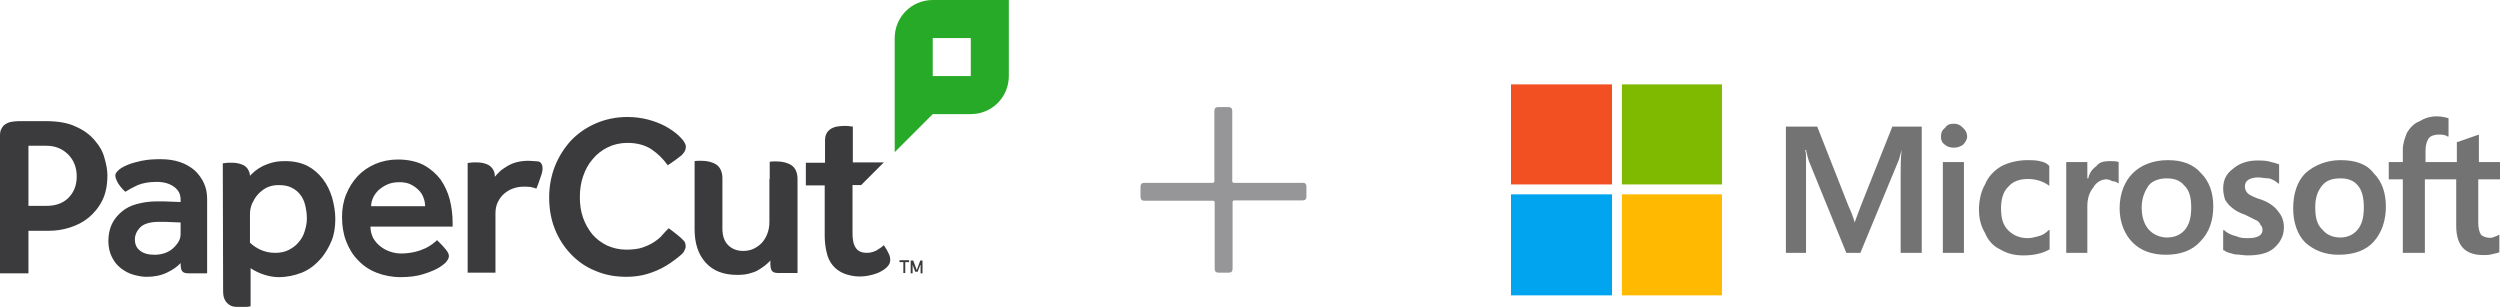
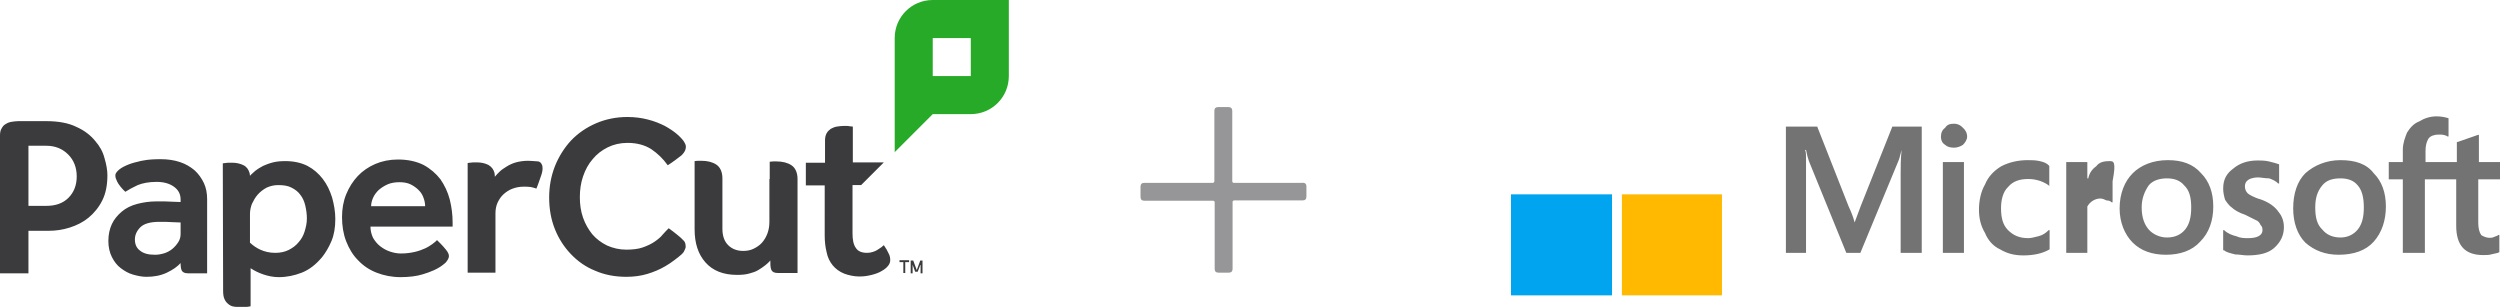
<svg xmlns="http://www.w3.org/2000/svg" version="1.1" id="Layer_1" x="0px" y="0px" viewBox="0 0 782.1 96" style="enable-background:new 0 0 782.1 96;" xml:space="preserve">
  <style type="text/css">
	.st0{fill:#969698;}
	.st1{fill:#27AA27;}
	.st2{fill:#3B3B3D;}
	.st3{fill:#737373;}
	.st4{fill-rule:evenodd;clip-rule:evenodd;fill:#F25022;}
	.st5{fill-rule:evenodd;clip-rule:evenodd;fill:#7FBA00;}
	.st6{fill-rule:evenodd;clip-rule:evenodd;fill:#00A4EF;}
	.st7{fill-rule:evenodd;clip-rule:evenodd;fill:#FFB900;}
</style>
  <g>
    <g>
      <path class="st0" d="M408.7,58.3v3.2c0,0.8-0.4,1.2-1.2,1.2h-21.4c-0.3,0-0.5,0.2-0.5,0.5v20.9c0,0.8-0.4,1.2-1.2,1.2h-3.2    c-0.8,0-1.2-0.4-1.2-1.2V63.3c0-0.3-0.2-0.5-0.5-0.5H358c-0.8,0-1.2-0.4-1.2-1.2v-3.2c0-0.8,0.4-1.2,1.2-1.2h21.4    c0.3,0,0.5-0.2,0.5-0.5v-22c0-0.8,0.4-1.2,1.2-1.2h3.2c0.8,0,1.2,0.4,1.2,1.2v22c0,0.3,0.2,0.5,0.5,0.5h21.4    C408.2,57.1,408.7,57.5,408.7,58.3z" />
    </g>
    <g>
      <path class="st1" d="M291.8,0L291.8,0c-6.6,0-11.9,5.3-11.9,11.9l0,0v35.7l11.9-11.9h11.9c6.6,0,11.9-5.3,11.9-11.9V0H291.8z     M303.7,23.8h-11.9V11.9l0,0h11.9V23.8z" />
      <g>
        <path class="st2" d="M240.8,56v-5.4c0.3,0,0.7-0.1,1.1-0.1c0.4,0,0.7,0,1,0c1.9,0,3.5,0.4,4.7,1.2c1.2,0.8,1.9,2.3,1.9,4.3v29.4     h-0.7h-5.5c-1,0-1.6-0.3-1.9-0.8c-0.3-0.5-0.4-1.3-0.4-2.4l0-0.7c-0.4,0.5-1,1-1.6,1.5c-0.6,0.5-1.4,1-2.2,1.5     c-0.8,0.5-1.8,0.8-2.9,1.1c-1.1,0.3-2.3,0.4-3.7,0.4c-4.3,0-7.6-1.3-9.9-3.9c-2.3-2.6-3.4-6-3.4-10.4l0-15.9v-5.4     c0.3,0,0.7-0.1,1.1-0.1c0.4,0,0.7,0,1,0c1.9,0,3.5,0.4,4.7,1.2c1.2,0.8,1.9,2.3,1.9,4.3l0,15.8c0,2.2,0.6,3.9,1.8,5.1     c1.2,1.2,2.8,1.8,4.7,1.8c1.2,0,2.3-0.2,3.3-0.7c1-0.5,1.9-1.1,2.6-1.9c0.7-0.8,1.3-1.8,1.7-2.9c0.4-1.1,0.6-2.3,0.6-3.6V56z      M208.1,83.3c-1.7,1-3.6,1.8-5.6,2.4c-2,0.6-4.2,0.9-6.5,0.9c-3.6,0-6.8-0.6-9.8-1.9c-3-1.2-5.5-3-7.6-5.2     c-2.1-2.2-3.8-4.8-5-7.8c-1.2-3-1.8-6.3-1.8-9.9c0-3.5,0.6-6.7,1.8-9.8c1.2-3,2.9-5.7,5-8c2.2-2.3,4.8-4.1,7.8-5.4     c3-1.3,6.3-2,9.9-2c2.3,0,4.5,0.3,6.4,0.8c2,0.5,3.7,1.2,5.3,2c1.6,0.9,3,1.8,4.3,3c0.5,0.5,1.2,1.2,1.4,1.5     c0.3,0.4,0.5,0.8,0.7,1.2c0.2,0.5,0.2,0.9,0.1,1.4c-0.1,0.7-0.6,1.4-1.3,2.1c-0.7,0.6-3.3,2.5-4.3,3.1l0,0     c-1.5-2.1-3.2-3.7-5.1-5c-2-1.3-4.5-2-7.5-2c-2.3,0-4.4,0.5-6.2,1.4c-1.8,0.9-3.4,2.1-4.7,3.7c-1.3,1.5-2.3,3.3-3,5.4     c-0.7,2-1,4.2-1,6.5c0,2.3,0.3,4.4,1,6.4c0.7,2,1.7,3.7,2.9,5.2c1.3,1.5,2.8,2.6,4.6,3.5c1.8,0.8,3.8,1.3,6,1.3     c2,0,3.8-0.2,5.2-0.7c1.4-0.5,2.7-1.1,3.7-1.8c1-0.7,1.9-1.4,2.5-2.2c0.7-0.8,1.3-1.4,1.9-2c0.4,0.3,2.2,1.6,3.8,3     c0.3,0.3,0.6,0.6,0.9,0.9c0.3,0.3,0.4,0.6,0.5,0.9c0.1,0.4,0.1,0.8,0.1,1.2c-0.1,0.3-0.2,0.7-0.5,1.2c-0.1,0.3-0.4,0.6-0.8,1     C212.3,80.4,209.9,82.3,208.1,83.3 M167.1,50.4c-0.4,0-1.2-0.1-1.9-0.1c-1.4,0-2.7,0.2-3.8,0.5c-1.1,0.3-2.1,0.8-2.9,1.3     c-0.8,0.5-1.6,1-2.2,1.6c-0.6,0.6-1.1,1.1-1.5,1.6c0,0,0-0.8-0.1-1.2c-0.3-1.1-0.9-1.9-1.9-2.5c-1-0.5-2.2-0.8-3.6-0.8     c-0.5,0-0.9,0-1.2,0c-0.3,0-0.6,0.1-0.9,0.1c-0.3,0-0.6,0.1-0.8,0.1v34.3h8.7V66.8c0-1.3,0.2-2.4,0.7-3.5c0.5-1,1.1-1.9,1.9-2.6     c0.8-0.7,1.7-1.3,2.8-1.7c1.1-0.4,2.2-0.6,3.4-0.6c0.8,0,1.6,0,2.2,0.1c0.6,0.1,1.2,0.3,1.8,0.5c0.3-0.6,1.3-3.5,1.6-4.4     c0.3-0.9,0.4-1.8,0.3-2.4c0-0.4-0.2-0.8-0.4-1.1c-0.2-0.3-0.5-0.5-0.9-0.6C167.9,50.5,167.5,50.4,167.1,50.4 M78.3,76     c1.7,1.6,4.3,3.1,7.8,3.1c1.6,0,3-0.3,4.2-0.9c1.2-0.6,2.3-1.4,3.1-2.4c0.9-1,1.5-2.1,1.9-3.4c0.4-1.3,0.7-2.6,0.7-4     c0-1.5-0.2-2.8-0.5-4.1c-0.3-1.3-0.8-2.4-1.5-3.3c-0.7-1-1.6-1.7-2.8-2.3c-1.1-0.6-2.5-0.8-4.2-0.8c-1.3,0-2.5,0.3-3.6,0.8     c-1.1,0.6-2,1.3-2.8,2.2c-0.8,0.9-1.3,1.9-1.8,2.9c-0.4,1.1-0.6,2.1-0.6,3.1V76z M69.7,51.1c0.2,0,0.5-0.1,0.8-0.1     c0.3,0,0.6-0.1,0.9-0.1c0.3,0,0.8,0,1.2,0c1.4,0,2.6,0.3,3.6,0.8c1,0.5,1.6,1.4,1.9,2.5c0,0.2,0.1,0.5,0.1,0.8     c0.4-0.5,1.1-1,1.7-1.6c0.7-0.5,1.4-1,2.4-1.5c0.9-0.4,1.9-0.8,3.1-1.1c1.2-0.3,2.4-0.4,3.9-0.4c2.6,0,4.9,0.5,6.9,1.5     c1.9,1,3.5,2.4,4.8,4.1c1.3,1.7,2.2,3.6,2.9,5.8c0.6,2.2,1,4.4,1,6.7c0,2.7-0.4,5-1.2,6.9c-0.8,1.9-1.8,3.6-2.9,5     c-2,2.4-4.1,4-6.4,4.9c-2.3,0.9-4.7,1.4-7.2,1.4c-3.2,0-6.6-1.3-8.8-2.8v11.9c-0.2,0.1-0.6,0.1-1.2,0.2c-0.6,0-1.2,0.1-2,0.1     c-0.7,0-1.4-0.1-2.1-0.2c-0.7-0.1-1.2-0.4-1.7-0.8c-0.5-0.4-0.9-0.9-1.2-1.6c-0.3-0.7-0.4-1.5-0.4-2.6L69.7,51.1z M258.1,50.9v-7     c0-0.9,0.2-1.7,0.5-2.2c0.3-0.6,0.8-1,1.3-1.4c0.6-0.3,1.2-0.6,1.9-0.7c0.7-0.1,1.4-0.2,2-0.2c0.3,0,0.7,0,1,0c0.3,0,0.7,0,1,0.1     c0.3,0,0.7,0.1,1,0.1v11.2h9.7l-7.1,7.1h-2.7v15.1c0,2,0.3,3.5,1,4.5c0.7,1.1,1.8,1.6,3.6,1.6c0.6,0,1.2-0.1,1.8-0.3     c0.6-0.2,1.1-0.4,1.5-0.7c0.4-0.3,0.8-0.5,1.2-0.8c0.3-0.3,0.6-0.5,0.7-0.6c0.7,1,1.2,1.9,1.5,2.6c0.4,0.7,0.5,1.4,0.5,2.1     c0,0.6-0.2,1.2-0.7,1.8c-0.5,0.6-1.1,1.1-2,1.6c-0.8,0.5-1.9,0.9-3.1,1.2c-1.2,0.3-2.3,0.5-3.9,0.5s-3.4-0.4-4.7-0.9     c-1.5-0.6-2.7-1.5-3.6-2.6c-0.9-1.1-1.6-2.5-1.9-4.1c-0.4-1.6-0.6-3.3-0.6-5.3V58h-5.9v-7.1H258.1z M56.5,73.2     c0,0.9-0.2,1.7-0.7,2.5c-0.5,0.8-1.1,1.5-1.8,2.1c-0.7,0.6-1.6,1.1-2.5,1.4c-1,0.3-1.9,0.5-3,0.5c-2.1,0-3.6-0.4-4.7-1.3     c-1.1-0.8-1.6-2-1.6-3.5c0-1.4,0.6-2.7,1.7-3.8c1.1-1.1,3.1-1.7,5.9-1.7c0.5,0,1.2,0,1.9,0c0.8,0,1.5,0.1,2.2,0.1     c0.8,0,1.7,0.1,2.6,0.1V73.2z M39.4,51.8c-1.1,0.5-1.9,1-2.5,1.6c-0.6,0.6-0.9,1.1-0.8,1.7c0,0.4,0.2,1,0.6,1.8     c0.4,0.8,1.4,2.1,2.5,3.1c1.1-0.7,2.4-1.4,3.9-2.1c1.5-0.6,3.4-1,5.9-1c2.2,0,4,0.5,5.4,1.5c1.4,1,2.1,2.3,2.1,4v0.8     c-0.9,0-1.8-0.1-2.7-0.1c-0.8,0-1.6-0.1-2.4-0.1c-0.8,0-1.6,0-2.3,0c-2.3,0-4.3,0.3-6.2,0.8c-1.9,0.5-3.5,1.3-4.8,2.4     c-1.3,1.1-2.4,2.4-3.1,3.9c-0.7,1.5-1.1,3.3-1.1,5.3c0,1.9,0.4,3.6,1.1,5c0.7,1.4,1.6,2.6,2.8,3.5c1.2,0.9,2.4,1.6,3.8,2     c1.4,0.4,2.8,0.7,4.2,0.7c2.4,0,4.5-0.4,6.4-1.3c1.9-0.9,3.3-1.9,4.3-3c0,1,0.1,1.9,0.4,2.4c0.3,0.5,0.9,0.8,1.9,0.8h6V62.3     c0-1.8-0.3-3.5-1-5c-0.7-1.5-1.7-2.9-2.9-4c-1.3-1.1-2.8-2-4.6-2.6c-1.8-0.6-3.8-0.9-6-0.9c-2.1,0-3.9,0.1-5.4,0.4     c-0.6,0.1-1.2,0.2-1.8,0.4C41.7,50.9,40.5,51.3,39.4,51.8 M32.7,49.5c-0.5-2-1.5-3.8-3-5.5c-1.4-1.7-3.3-3.2-5.8-4.3     c-2.4-1.2-5.6-1.8-9.4-1.8H5.7c-0.7,0-1.4,0.1-2,0.2c-0.7,0.1-1.3,0.3-1.9,0.7c-0.6,0.3-1,0.8-1.3,1.4C0.2,40.6,0,41.4,0,42.3     v43.2h8.9V72.2h6.4c2.1,0,4.3-0.3,6.5-1c2.2-0.7,4.2-1.7,5.9-3.1c1.7-1.4,3.2-3.2,4.3-5.4c1.1-2.2,1.6-4.8,1.6-7.9     C33.6,53.3,33.3,51.5,32.7,49.5 M21.4,61.9c-1.7,1.7-4,2.5-6.9,2.5H8.9v-3.5V45.6h5.6c2.7,0,5,0.9,6.8,2.7     c1.8,1.8,2.7,4.1,2.7,6.9C24,58,23.1,60.2,21.4,61.9 M282.6,82h-1.2v-0.6h3V82h-1.2v3.4h-0.6V82z M287.9,82.9l-0.8,2.1h-0.8     l-0.8-2.2v2.7h-0.6v-4h0.8l1.1,3l1.1-3h0.7v4h-0.6V82.9z M136.7,75.1c0.3,0.3,1.7,1.6,2.8,3c0.2,0.3,0.5,0.6,0.6,0.9     c0.2,0.3,0.3,0.6,0.3,0.8c0.1,0.4,0,0.7-0.1,1c-0.1,0.3-0.3,0.6-0.6,1c-0.1,0.2-0.4,0.5-0.8,0.8c-1.9,1.6-4.3,2.5-6.6,3.2     c-1.9,0.6-4.3,0.9-7,0.9c-2.7,0-5.2-0.5-7.5-1.4c-2.3-0.9-4.2-2.2-5.8-3.9c-1.6-1.6-2.8-3.6-3.7-5.9c-0.9-2.3-1.3-4.9-1.3-7.6     c0-2.5,0.4-4.9,1.3-7.1c0.9-2.2,2.1-4.1,3.6-5.7c1.5-1.6,3.4-2.9,5.5-3.8c2.1-0.9,4.5-1.4,7.1-1.4c3.1,0,5.8,0.6,8,1.7     c2.2,1.2,3.9,2.7,5.3,4.5c1.3,1.9,2.3,4,2.9,6.3c0.6,2.4,0.9,4.8,0.9,7.2v1.3h-25.7c0,1.3,0.3,2.4,0.8,3.5c0.6,1,1.3,1.9,2.2,2.6     c0.9,0.7,1.9,1.3,3.1,1.7c1.2,0.4,2.3,0.6,3.4,0.6c1.7,0,3.1-0.2,4.4-0.5c1.3-0.3,2.3-0.7,3.2-1.1c0.9-0.4,1.6-0.9,2.2-1.3     C136,75.8,136.5,75.4,136.7,75.1 M133,64.5c0-0.9-0.2-1.8-0.5-2.6c-0.3-0.9-0.8-1.7-1.5-2.4c-0.7-0.7-1.5-1.3-2.5-1.8     c-1-0.5-2.2-0.7-3.5-0.7c-1.4,0-2.7,0.2-3.8,0.7c-1.1,0.5-2,1.1-2.8,1.8c-0.7,0.7-1.3,1.5-1.7,2.4c-0.4,0.9-0.6,1.8-0.6,2.6H133z     " />
      </g>
    </g>
    <g>
-       <path class="st3" d="M782.1,56.1c0-5.4,0-5.4,0-5.4c-6.6,0-6.6,0-6.6,0c0-8.5,0-8.5,0-8.5c-0.3,0-0.3,0-0.3,0    c-6.3,2.2-6.3,2.2-6.3,2.2c-0.3,0-0.3,0-0.3,0c0,6.3,0,6.3,0,6.3c-9.8,0-9.8,0-9.8,0c0-3.5,0-3.5,0-3.5c0-1.6,0.3-2.8,0.9-3.8    c0.6-0.9,1.9-1.3,3.2-1.3c0.9,0,1.9,0,2.8,0.6c0.3,0,0.3,0,0.3,0c0-5.7,0-5.7,0-5.7c-0.9-0.3-2.2-0.6-3.8-0.6    c-1.9,0-3.8,0.6-5.4,1.6c-1.6,0.6-2.8,1.9-3.8,3.5c-0.6,1.6-1.3,3.2-1.3,5.4c0,3.8,0,3.8,0,3.8c-4.4,0-4.4,0-4.4,0    c0,5.4,0,5.4,0,5.4c4.4,0,4.4,0,4.4,0c0,23,0,23,0,23c6.9,0,6.9,0,6.9,0c0-23,0-23,0-23c9.8,0,9.8,0,9.8,0c0,14.5,0,14.5,0,14.5    c0,6.3,2.8,9.2,8.5,9.2c0.9,0,1.9,0,2.8-0.3c1.3-0.3,1.6-0.3,2.2-0.6c0-5.4,0-5.4,0-5.4c-0.3,0-0.3,0-0.3,0    c-0.3,0.3-0.6,0.3-1.3,0.6c-0.6,0.3-0.9,0.3-1.6,0.3c-0.9,0-2.2-0.6-2.5-0.9c-0.6-0.9-0.9-2.2-0.9-3.8c0-13.6,0-13.6,0-13.6     M739.5,64.9c0-3.2-0.6-5.4-1.9-6.9c-1.3-1.6-3.2-2.2-5.4-2.2c-2.5,0-4.4,0.6-5.7,2.2c-1.6,1.9-2.2,4.1-2.2,6.9    c0,3.2,0.6,5.4,2.2,6.9c1.3,1.6,3.2,2.5,5.7,2.5c2.2,0,4.1-0.9,5.4-2.5S739.5,68,739.5,64.9z M742.6,54.2c2.5,2.5,3.8,6,3.8,10.4    s-1.3,8.2-3.8,11c-2.5,2.8-6.3,4.1-11,4.1c-4.1,0-7.6-1.3-10.4-3.8c-2.5-2.5-3.8-6.3-3.8-10.7c0-4.7,1.3-8.5,3.8-11    c2.8-2.5,6.6-4.1,11-4.1C736.9,50.1,740.4,51.3,742.6,54.2z M707.3,62.4c-2.2-0.6-3.8-1.6-4.1-1.9c-0.6-0.6-0.9-1.3-0.9-2.2    c0-0.9,0.3-1.6,1.3-2.2c0.6-0.3,1.6-0.6,2.8-0.6c0.9,0,2.2,0.3,3.5,0.3c0.9,0.3,2.2,0.9,2.8,1.6c0.3,0,0.3,0,0.3,0c0-6,0-6,0-6    c-0.9-0.3-1.9-0.6-3.2-0.9c-1.3-0.3-2.5-0.3-3.5-0.3c-3.2,0-5.7,0.9-7.6,2.5c-2.2,1.6-3.2,3.5-3.2,6.3c0,1.3,0.3,2.5,0.6,3.5    c0.6,0.9,1.3,1.9,2.2,2.5c0.6,0.6,2.2,1.6,4.1,2.2c1.3,0.6,2.5,1.3,3.2,1.6c0.9,0.3,1.3,0.9,1.6,1.6c0.3,0.3,0.6,0.6,0.6,1.6    c0,1.6-1.6,2.5-4.4,2.5c-1.3,0-2.5,0-3.8-0.6c-1.3-0.3-2.8-0.9-3.8-1.9c-0.3,0-0.3,0-0.3,0c0,6.3,0,6.3,0,6.3c0.3,0,0.3,0,0.3,0    c0.6,0.6,1.9,0.9,3.5,1.3c1.3,0,2.5,0.3,3.8,0.3c3.5,0,6.3-0.6,8.2-2.2c2.2-1.9,3.2-4.1,3.2-6.6c0-1.9-0.6-3.5-1.6-4.7    C711.7,64.6,709.8,63.3,707.3,62.4z M685.5,64.9c0-3.2-0.6-5.4-2.2-6.9c-1.3-1.6-3.2-2.2-5.4-2.2s-4.4,0.6-5.7,2.2    c-1.3,1.9-2.2,4.1-2.2,6.9c0,3.2,0.9,5.4,2.2,6.9s3.5,2.5,5.7,2.5c2.5,0,4.4-0.9,5.7-2.5S685.5,68,685.5,64.9z M688.6,54.2    c2.5,2.5,3.8,6,3.8,10.4s-1.3,8.2-4.1,11c-2.5,2.8-6.3,4.1-10.7,4.1s-7.9-1.3-10.4-3.8s-4.1-6.3-4.1-10.7c0-4.7,1.6-8.5,4.1-11    s6.3-4.1,11-4.1C682.6,50.1,686.1,51.3,688.6,54.2z M659.9,50.4c-1.6,0-3.2,0.3-4.1,1.6c-1.3,0.9-2.2,2.2-2.5,3.8    c-0.3,0-0.3,0-0.3,0c0-5.1,0-5.1,0-5.1c-6.6,0-6.6,0-6.6,0c0,28.4,0,28.4,0,28.4c6.6,0,6.6,0,6.6,0c0-14.5,0-14.5,0-14.5    c0-2.5,0.6-4.4,1.9-6c0.9-1.6,2.5-2.5,4.1-2.5c0.6,0,1.3,0.3,1.9,0.6c0.9,0,1.3,0.3,1.6,0.6c0.3,0,0.3,0,0.3,0c0-6.6,0-6.6,0-6.6    C662.1,50.4,661.2,50.4,659.9,50.4z M638.1,50.4c-1.3-0.3-2.5-0.3-3.8-0.3c-2.8,0-5.7,0.6-8.2,1.9c-2.2,1.3-4.1,3.2-5.1,5.7    c-1.3,2.2-1.9,5.1-1.9,7.9c0,2.8,0.6,5.1,1.9,7.3c0.9,2.2,2.5,4.1,4.7,5.1c2.2,1.3,4.4,1.9,7.3,1.9c3.2,0,6-0.6,8.2-1.9    c0-6,0-6,0-6c-0.3,0-0.3,0-0.3,0c-0.9,0.9-1.9,1.6-3.2,1.9c-1.3,0.3-2.2,0.6-3.2,0.6c-2.8,0-4.7-0.9-6.3-2.5    c-1.6-1.6-2.2-3.8-2.2-6.9c0-2.5,0.6-5.1,2.2-6.6c1.6-1.9,3.8-2.5,6.3-2.5c2.2,0,4.4,0.6,6.3,1.9c0.3,0.3,0.3,0.3,0.3,0.3    c0-6.3,0-6.3,0-6.3C640.3,51,639.4,50.7,638.1,50.4z M611.3,38.7c-1.3,0-2.2,0.3-2.8,1.3c-0.9,0.6-1.3,1.6-1.3,2.8    c0,0.9,0.3,1.9,1.3,2.5c0.6,0.6,1.6,0.9,2.8,0.9c0.9,0,1.9-0.3,2.8-0.9c0.6-0.6,1.3-1.6,1.3-2.5c0-1.3-0.6-2.2-1.3-2.8    C613.2,39,612.2,38.7,611.3,38.7z M607.8,79.1c6.6,0,6.6,0,6.6,0c0-28.4,0-28.4,0-28.4c-6.6,0-6.6,0-6.6,0V79.1z M592,39.6    c9.2,0,9.2,0,9.2,0c0,39.5,0,39.5,0,39.5c-6.6,0-6.6,0-6.6,0c0-24.9,0-24.9,0-24.9c0-1.9,0-4.4,0.3-7.3c-0.3,0.9-0.6,2.5-0.9,3.2    c-12,29-12,29-12,29c-4.4,0-4.4,0-4.4,0c-11.7-28.7-11.7-28.7-11.7-28.7c-0.3-0.9-0.6-1.9-0.9-3.5c-0.3,0-0.3,0-0.3,0    c0.3,0.6,0.3,1.6,0.3,2.5c0,2.2,0,3.8,0,5.4c0,24.3,0,24.3,0,24.3c-6.3,0-6.3,0-6.3,0c0-39.5,0-39.5,0-39.5c9.8,0,9.8,0,9.8,0    c9.8,24.9,9.8,24.9,9.8,24.9c0.9,1.9,1.6,3.8,1.9,5.1c1.9-5.1,1.9-5.1,1.9-5.1L592,39.6z" />
-       <rect x="472.7" y="26.4" class="st4" width="31.6" height="31.3" />
-       <rect x="507.4" y="26.4" class="st5" width="31.3" height="31.3" />
+       <path class="st3" d="M782.1,56.1c0-5.4,0-5.4,0-5.4c-6.6,0-6.6,0-6.6,0c0-8.5,0-8.5,0-8.5c-0.3,0-0.3,0-0.3,0    c-6.3,2.2-6.3,2.2-6.3,2.2c-0.3,0-0.3,0-0.3,0c0,6.3,0,6.3,0,6.3c-9.8,0-9.8,0-9.8,0c0-3.5,0-3.5,0-3.5c0-1.6,0.3-2.8,0.9-3.8    c0.6-0.9,1.9-1.3,3.2-1.3c0.9,0,1.9,0,2.8,0.6c0.3,0,0.3,0,0.3,0c0-5.7,0-5.7,0-5.7c-0.9-0.3-2.2-0.6-3.8-0.6    c-1.9,0-3.8,0.6-5.4,1.6c-1.6,0.6-2.8,1.9-3.8,3.5c-0.6,1.6-1.3,3.2-1.3,5.4c0,3.8,0,3.8,0,3.8c-4.4,0-4.4,0-4.4,0    c0,5.4,0,5.4,0,5.4c4.4,0,4.4,0,4.4,0c0,23,0,23,0,23c6.9,0,6.9,0,6.9,0c0-23,0-23,0-23c9.8,0,9.8,0,9.8,0c0,14.5,0,14.5,0,14.5    c0,6.3,2.8,9.2,8.5,9.2c0.9,0,1.9,0,2.8-0.3c1.3-0.3,1.6-0.3,2.2-0.6c0-5.4,0-5.4,0-5.4c-0.3,0-0.3,0-0.3,0    c-0.3,0.3-0.6,0.3-1.3,0.6c-0.6,0.3-0.9,0.3-1.6,0.3c-0.9,0-2.2-0.6-2.5-0.9c-0.6-0.9-0.9-2.2-0.9-3.8c0-13.6,0-13.6,0-13.6     M739.5,64.9c0-3.2-0.6-5.4-1.9-6.9c-1.3-1.6-3.2-2.2-5.4-2.2c-2.5,0-4.4,0.6-5.7,2.2c-1.6,1.9-2.2,4.1-2.2,6.9    c0,3.2,0.6,5.4,2.2,6.9c1.3,1.6,3.2,2.5,5.7,2.5c2.2,0,4.1-0.9,5.4-2.5S739.5,68,739.5,64.9z M742.6,54.2c2.5,2.5,3.8,6,3.8,10.4    s-1.3,8.2-3.8,11c-2.5,2.8-6.3,4.1-11,4.1c-4.1,0-7.6-1.3-10.4-3.8c-2.5-2.5-3.8-6.3-3.8-10.7c0-4.7,1.3-8.5,3.8-11    c2.8-2.5,6.6-4.1,11-4.1C736.9,50.1,740.4,51.3,742.6,54.2z M707.3,62.4c-2.2-0.6-3.8-1.6-4.1-1.9c-0.6-0.6-0.9-1.3-0.9-2.2    c0-0.9,0.3-1.6,1.3-2.2c0.6-0.3,1.6-0.6,2.8-0.6c0.9,0,2.2,0.3,3.5,0.3c0.9,0.3,2.2,0.9,2.8,1.6c0.3,0,0.3,0,0.3,0c0-6,0-6,0-6    c-0.9-0.3-1.9-0.6-3.2-0.9c-1.3-0.3-2.5-0.3-3.5-0.3c-3.2,0-5.7,0.9-7.6,2.5c-2.2,1.6-3.2,3.5-3.2,6.3c0,1.3,0.3,2.5,0.6,3.5    c0.6,0.9,1.3,1.9,2.2,2.5c0.6,0.6,2.2,1.6,4.1,2.2c1.3,0.6,2.5,1.3,3.2,1.6c0.9,0.3,1.3,0.9,1.6,1.6c0.3,0.3,0.6,0.6,0.6,1.6    c0,1.6-1.6,2.5-4.4,2.5c-1.3,0-2.5,0-3.8-0.6c-1.3-0.3-2.8-0.9-3.8-1.9c-0.3,0-0.3,0-0.3,0c0,6.3,0,6.3,0,6.3c0.3,0,0.3,0,0.3,0    c0.6,0.6,1.9,0.9,3.5,1.3c1.3,0,2.5,0.3,3.8,0.3c3.5,0,6.3-0.6,8.2-2.2c2.2-1.9,3.2-4.1,3.2-6.6c0-1.9-0.6-3.5-1.6-4.7    C711.7,64.6,709.8,63.3,707.3,62.4z M685.5,64.9c0-3.2-0.6-5.4-2.2-6.9c-1.3-1.6-3.2-2.2-5.4-2.2s-4.4,0.6-5.7,2.2    c-1.3,1.9-2.2,4.1-2.2,6.9c0,3.2,0.9,5.4,2.2,6.9s3.5,2.5,5.7,2.5c2.5,0,4.4-0.9,5.7-2.5S685.5,68,685.5,64.9z M688.6,54.2    c2.5,2.5,3.8,6,3.8,10.4s-1.3,8.2-4.1,11c-2.5,2.8-6.3,4.1-10.7,4.1s-7.9-1.3-10.4-3.8s-4.1-6.3-4.1-10.7c0-4.7,1.6-8.5,4.1-11    s6.3-4.1,11-4.1C682.6,50.1,686.1,51.3,688.6,54.2z M659.9,50.4c-1.6,0-3.2,0.3-4.1,1.6c-1.3,0.9-2.2,2.2-2.5,3.8    c-0.3,0-0.3,0-0.3,0c0-5.1,0-5.1,0-5.1c-6.6,0-6.6,0-6.6,0c0,28.4,0,28.4,0,28.4c6.6,0,6.6,0,6.6,0c0-14.5,0-14.5,0-14.5    c0.9-1.6,2.5-2.5,4.1-2.5c0.6,0,1.3,0.3,1.9,0.6c0.9,0,1.3,0.3,1.6,0.6c0.3,0,0.3,0,0.3,0c0-6.6,0-6.6,0-6.6    C662.1,50.4,661.2,50.4,659.9,50.4z M638.1,50.4c-1.3-0.3-2.5-0.3-3.8-0.3c-2.8,0-5.7,0.6-8.2,1.9c-2.2,1.3-4.1,3.2-5.1,5.7    c-1.3,2.2-1.9,5.1-1.9,7.9c0,2.8,0.6,5.1,1.9,7.3c0.9,2.2,2.5,4.1,4.7,5.1c2.2,1.3,4.4,1.9,7.3,1.9c3.2,0,6-0.6,8.2-1.9    c0-6,0-6,0-6c-0.3,0-0.3,0-0.3,0c-0.9,0.9-1.9,1.6-3.2,1.9c-1.3,0.3-2.2,0.6-3.2,0.6c-2.8,0-4.7-0.9-6.3-2.5    c-1.6-1.6-2.2-3.8-2.2-6.9c0-2.5,0.6-5.1,2.2-6.6c1.6-1.9,3.8-2.5,6.3-2.5c2.2,0,4.4,0.6,6.3,1.9c0.3,0.3,0.3,0.3,0.3,0.3    c0-6.3,0-6.3,0-6.3C640.3,51,639.4,50.7,638.1,50.4z M611.3,38.7c-1.3,0-2.2,0.3-2.8,1.3c-0.9,0.6-1.3,1.6-1.3,2.8    c0,0.9,0.3,1.9,1.3,2.5c0.6,0.6,1.6,0.9,2.8,0.9c0.9,0,1.9-0.3,2.8-0.9c0.6-0.6,1.3-1.6,1.3-2.5c0-1.3-0.6-2.2-1.3-2.8    C613.2,39,612.2,38.7,611.3,38.7z M607.8,79.1c6.6,0,6.6,0,6.6,0c0-28.4,0-28.4,0-28.4c-6.6,0-6.6,0-6.6,0V79.1z M592,39.6    c9.2,0,9.2,0,9.2,0c0,39.5,0,39.5,0,39.5c-6.6,0-6.6,0-6.6,0c0-24.9,0-24.9,0-24.9c0-1.9,0-4.4,0.3-7.3c-0.3,0.9-0.6,2.5-0.9,3.2    c-12,29-12,29-12,29c-4.4,0-4.4,0-4.4,0c-11.7-28.7-11.7-28.7-11.7-28.7c-0.3-0.9-0.6-1.9-0.9-3.5c-0.3,0-0.3,0-0.3,0    c0.3,0.6,0.3,1.6,0.3,2.5c0,2.2,0,3.8,0,5.4c0,24.3,0,24.3,0,24.3c-6.3,0-6.3,0-6.3,0c0-39.5,0-39.5,0-39.5c9.8,0,9.8,0,9.8,0    c9.8,24.9,9.8,24.9,9.8,24.9c0.9,1.9,1.6,3.8,1.9,5.1c1.9-5.1,1.9-5.1,1.9-5.1L592,39.6z" />
      <rect x="472.7" y="60.8" class="st6" width="31.6" height="31.6" />
      <rect x="507.4" y="60.8" class="st7" width="31.3" height="31.6" />
    </g>
  </g>
</svg>